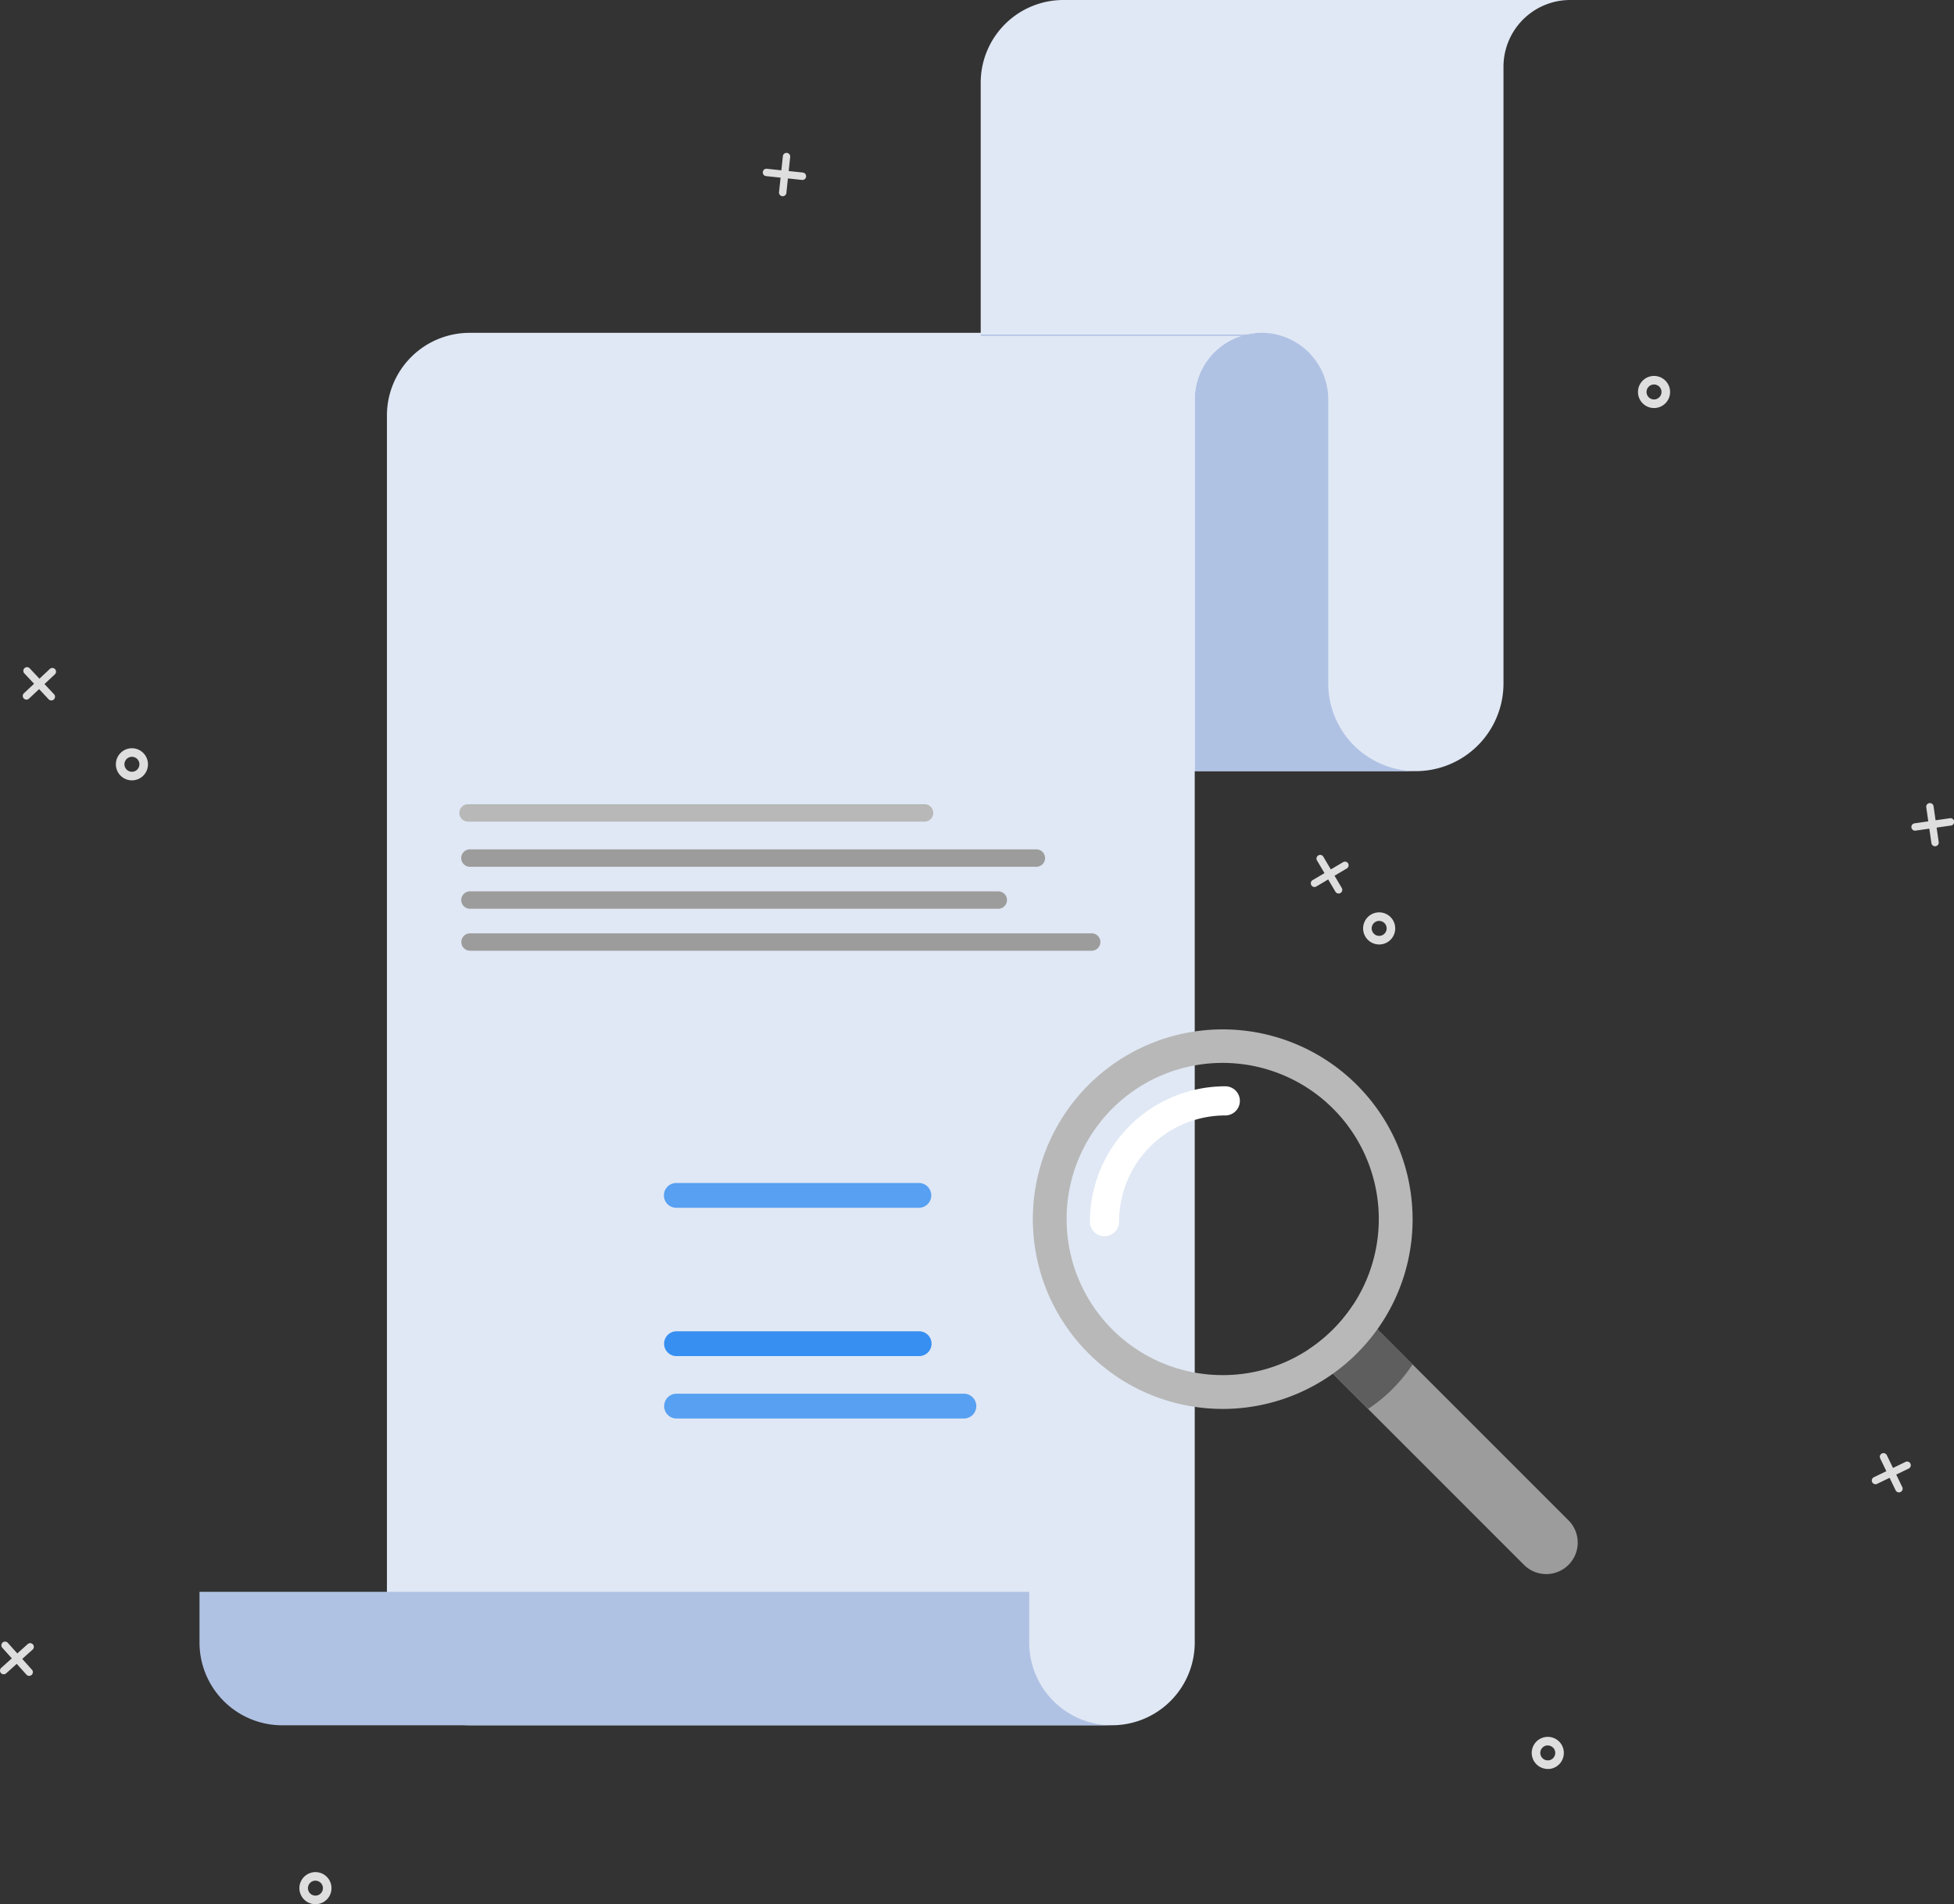
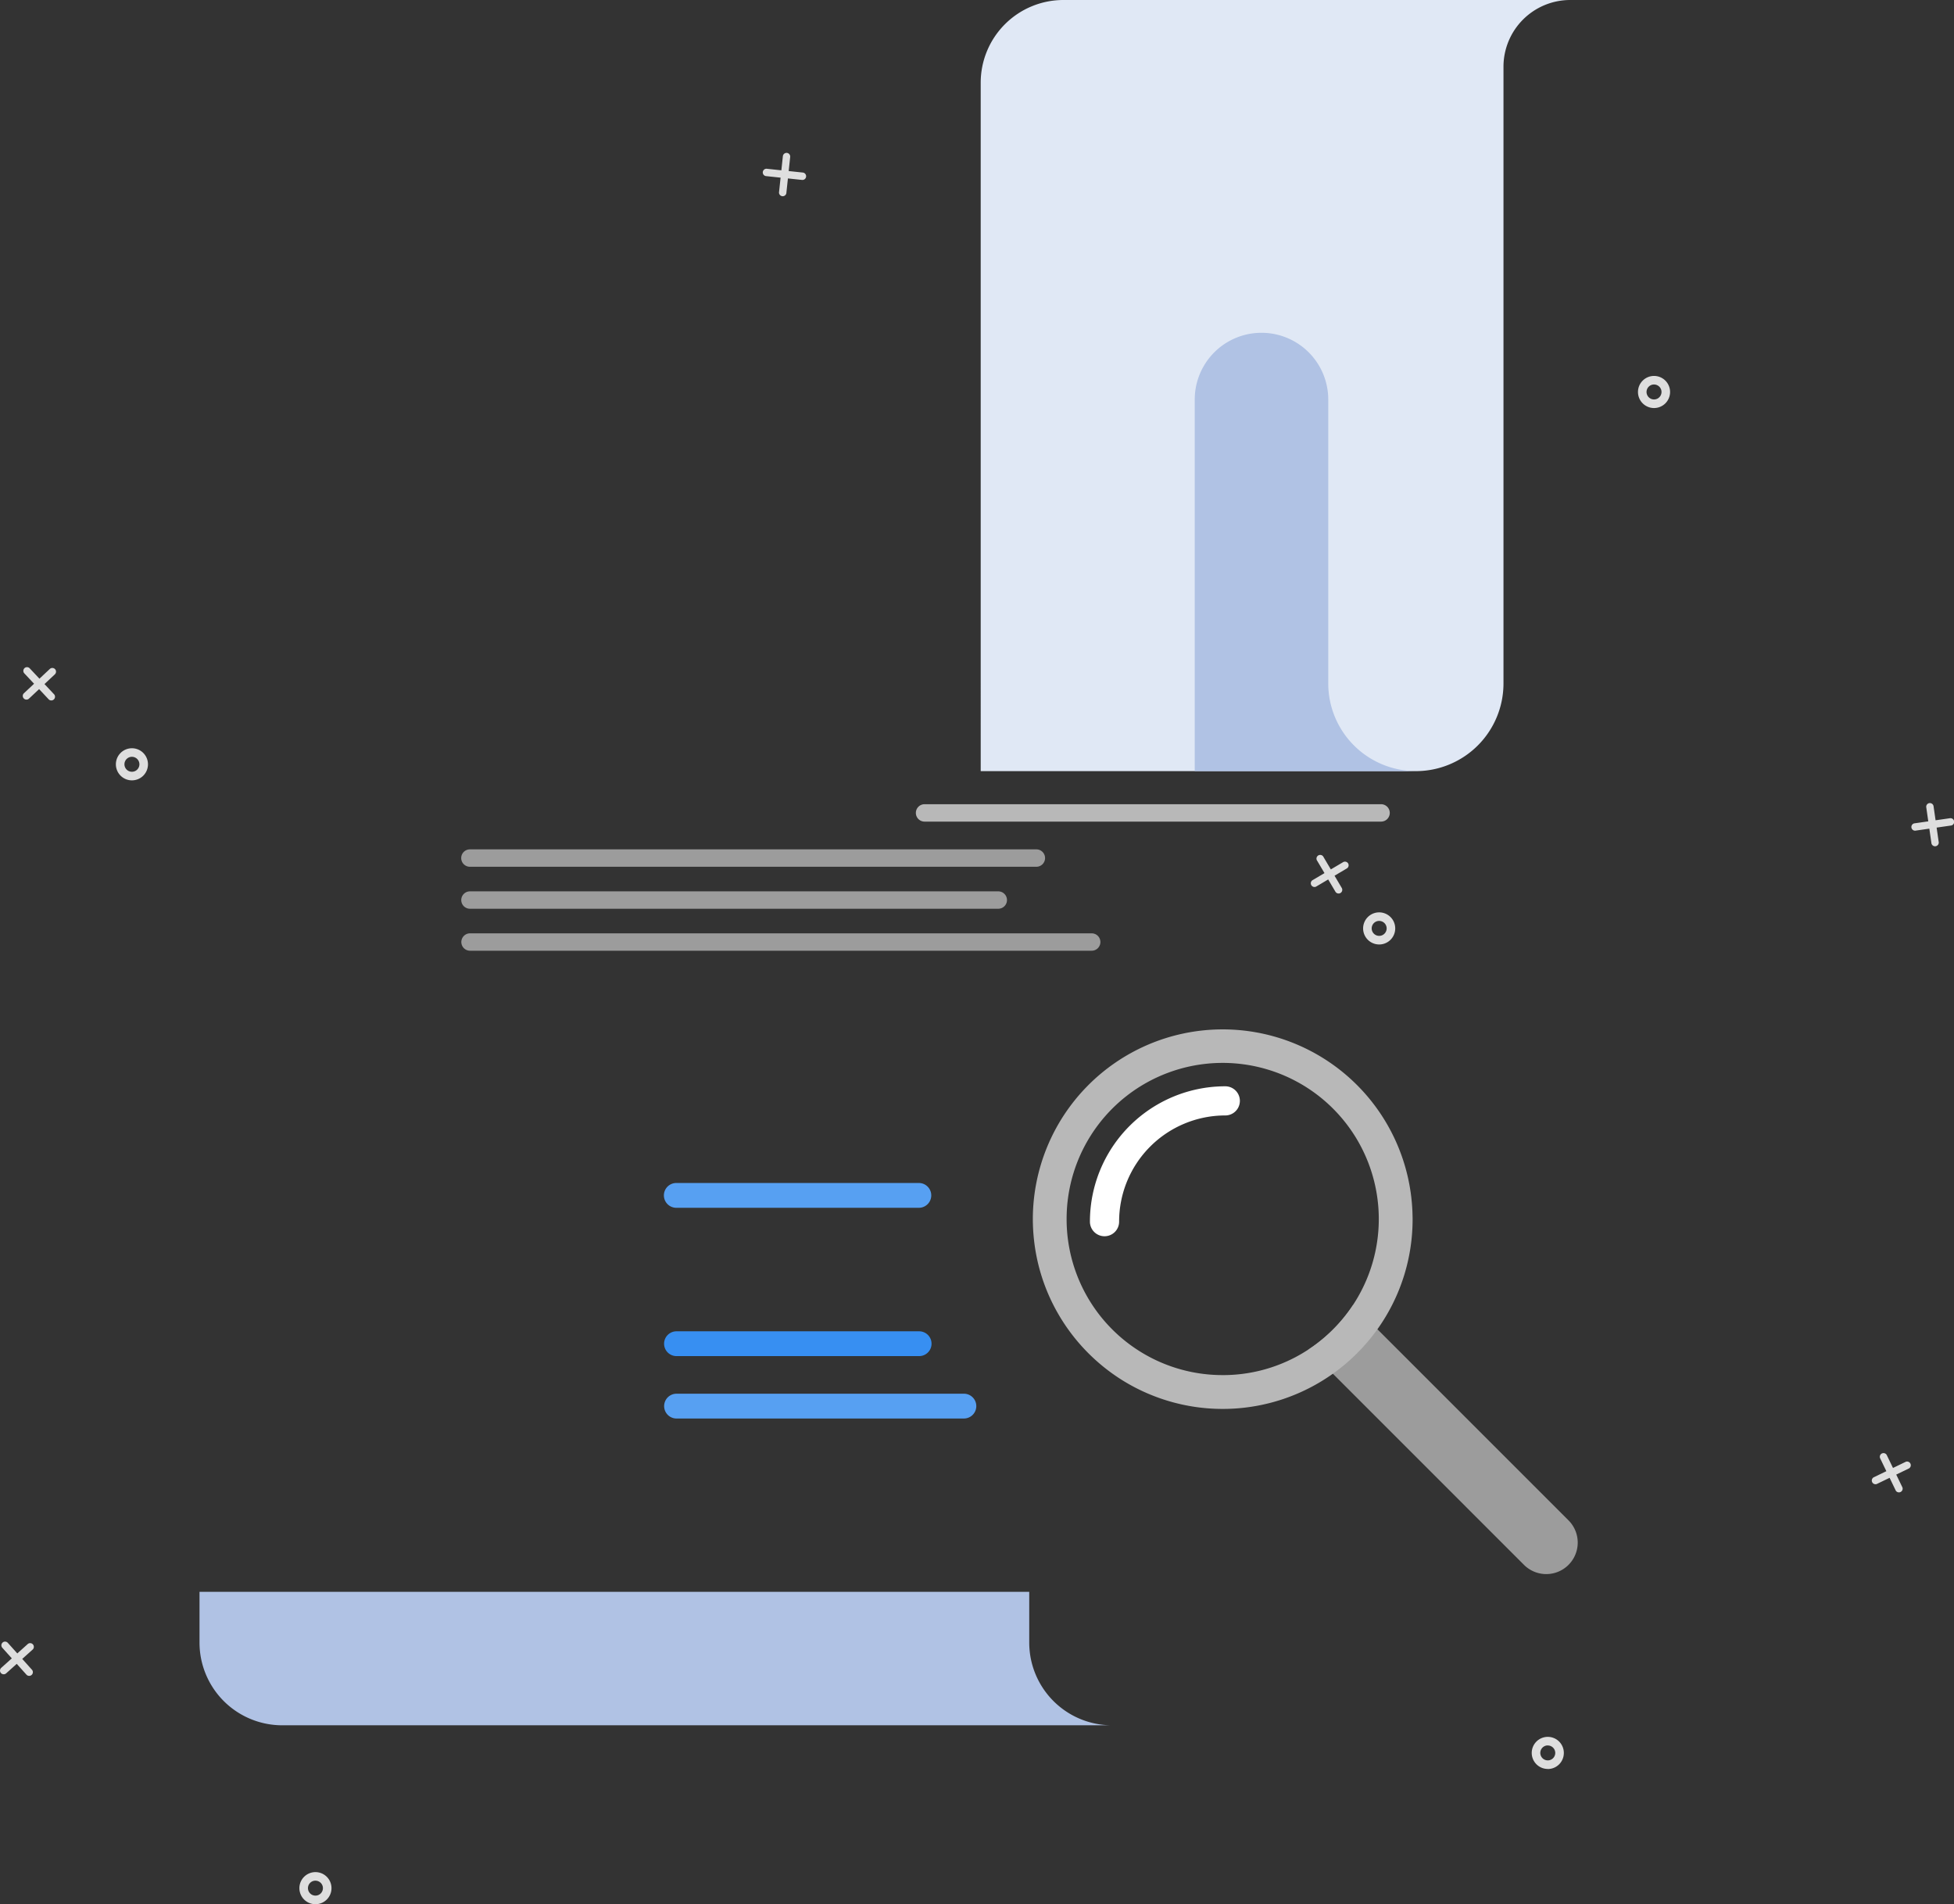
<svg xmlns="http://www.w3.org/2000/svg" width="158.256" height="154.222" viewBox="0 0 158.256 154.222">
  <rect x="0" y="0" width="158.256" height="154.222" fill="#333333" stroke="none" />
  <g id="SvgjsG1034" transform="translate(-1329.452 -609)">
    <g id="Group_25129" data-name="Group 25129" transform="translate(1329.452 609)">
      <path id="Path_57526" data-name="Path 57526" d="M1463.413,863.331a1.3,1.3,0,1,1,1.3-1.3A1.3,1.3,0,0,1,1463.413,863.331Zm0-1.908a.606.606,0,1,0,.606.606A.607.607,0,0,0,1463.413,861.424Zm-24.775,38.788a.3.3,0,0,0-.409-.1l-.992.586-.586-.991a.3.3,0,1,0-.514.3l.586.991-.991.586a.3.3,0,0,0,.3.514l.991-.586.586.992a.3.3,0,0,0,.315.141.286.286,0,0,0,.094-.036.3.3,0,0,0,.105-.409l-.586-.991.991-.586A.3.3,0,0,0,1438.638,900.212Zm2.514,6.565a1.3,1.3,0,1,1,1.3-1.3A1.3,1.3,0,0,1,1441.152,906.777Zm0-1.908a.606.606,0,1,0,.606.606A.607.607,0,0,0,1441.152,904.869ZM1481.868,948a.3.3,0,0,0-.138.4l.5,1.035-1.035.5a.3.3,0,0,0,.262.537l1.035-.5.5,1.035a.3.3,0,0,0,.537-.262l-.5-1.035,1.035-.5a.3.3,0,0,0-.262-.537l-1.035.5-.5-1.035A.3.3,0,0,0,1481.868,948Zm-27.06,25.552a1.3,1.3,0,1,1,1.3-1.3A1.3,1.3,0,0,1,1454.808,973.557Zm0-1.907a.606.606,0,1,0,.606.606A.607.607,0,0,0,1454.808,971.649Zm-125.145-8.33a.3.3,0,0,0-.023.422l.769.857-.857.769a.3.3,0,0,0-.023.422.3.3,0,0,0,.422.023l.857-.769.769.857a.3.3,0,1,0,.445-.4l-.769-.857.857-.769a.3.3,0,0,0-.4-.445l-.857.769-.769-.857a.3.3,0,0,0-.421-.024ZM1355,984.506a1.3,1.3,0,1,1,1.3-1.3A1.3,1.3,0,0,1,1355,984.506Zm0-1.908a.606.606,0,1,0,.606.606A.607.607,0,0,0,1355,982.6Zm-23.563-98.2a.3.3,0,0,0-.014.422l.788.84-.84.788a.3.3,0,0,0,.408.436l.84-.788.788.84a.3.3,0,0,0,.436-.409l-.788-.84.84-.788a.3.3,0,0,0,.069-.339.3.3,0,0,0-.056-.084.3.3,0,0,0-.422-.013l-.84.788-.788-.84a.3.3,0,0,0-.422-.014Zm8.7,9.087a1.3,1.3,0,1,1,1.3-1.3A1.3,1.3,0,0,1,1340.145,893.485Zm0-1.908a.606.606,0,1,0,.606.606A.607.607,0,0,0,1340.145,891.578Zm145.58,3.75a.3.3,0,0,0-.2.117.3.3,0,0,0-.056.221l.164,1.14-1.14.164a.3.3,0,0,0,.085.591l1.14-.164.164,1.14a.3.3,0,1,0,.591-.085l-.164-1.14,1.14-.164a.3.3,0,1,0-.085-.592l-1.14.164-.164-1.14A.3.3,0,0,0,1485.725,895.327Zm-92.531-52.659a.3.3,0,0,0-.329.265l-.122,1.145-1.145-.122a.3.3,0,1,0-.064.594l1.146.122-.122,1.145a.3.3,0,1,0,.594.063l.122-1.145,1.146.122a.3.3,0,0,0,.3-.169.283.283,0,0,0,.027-.1.3.3,0,0,0-.266-.329l-1.145-.122.122-1.145A.3.3,0,0,0,1393.194,842.668Z" transform="translate(-1329.452 -830.284)" fill="#dedede" />
      <path id="Path_57527" data-name="Path 57527" d="M2876.223,609a5.406,5.406,0,0,0-5.406,5.406v49.948a7.1,7.1,0,0,1-7.1,7.1h-35.24V615.7a6.7,6.7,0,0,1,6.7-6.7Z" transform="translate(-2749.049 -609)" fill="#e0e8f5" />
      <path id="Path_57528" data-name="Path 57528" d="M3173.469,1153.138H3155.56v-30.091a5.406,5.406,0,1,1,10.813,0v22.995A7.1,7.1,0,0,0,3173.469,1153.138Z" transform="translate(-3058.797 -1090.688)" fill="#b0c2e4" />
-       <path id="Path_57529" data-name="Path 57529" d="M1991.531,1117.64a5.407,5.407,0,0,0-5.407,5.407v100.669a6.7,6.7,0,0,1-6.7,6.7h-52.026a6.7,6.7,0,0,1-6.7-6.7v-99.372a6.7,6.7,0,0,1,6.7-6.7Z" transform="translate(-1889.361 -1090.688)" fill="#e0e8f5" />
      <path id="Path_57530" data-name="Path 57530" d="M1708.263,3052.734h-67.2a6.7,6.7,0,0,1-6.7-6.7v-4.11h67.2v4.11A6.7,6.7,0,0,0,1708.263,3052.734Z" transform="translate(-1618.204 -2913.003)" fill="#b0c2e4" />
-       <path id="Path_57531" data-name="Path 57531" d="M2828.49,1121.33h22.738" transform="translate(-2749.058 -1094.182)" fill="#b0c2e4" stroke="#b0c2e4" stroke-width="0.1" />
      <path id="Path_57533" data-name="Path 57533" d="M2365.048,2645.82H2345.4a1,1,0,1,1,0-2.009h19.652a1,1,0,1,1,0,2.009Z" transform="translate(-2290.61 -2535.989)" fill="#378ff2" />
      <path id="Path_57534" data-name="Path 57534" d="M2368.8,2741.2h-23.273a1,1,0,1,1,0-2.01H2368.8a1,1,0,1,1,0,2.009Z" transform="translate(-2290.733 -2626.314)" fill="#57a0f2" />
      <path id="Path_57536" data-name="Path 57536" d="M2345.094,2417.12h19.651a1,1,0,1,1,0,2.009H2345.1a1,1,0,1,1,0-2.009Z" transform="translate(-2290.326 -2321.31)" fill="#57a0f2" />
-       <path id="Path_57541" data-name="Path 57541" d="M2508.839,1844.439h-36.973a.7.7,0,0,1,0-1.409h36.973a.7.7,0,0,1,0,1.409Z" transform="translate(-2433.958 -1777.897)" fill="#b8b8b8" />
+       <path id="Path_57541" data-name="Path 57541" d="M2508.839,1844.439a.7.7,0,0,1,0-1.409h36.973a.7.7,0,0,1,0,1.409Z" transform="translate(-2433.958 -1777.897)" fill="#b8b8b8" />
      <path id="Path_57542" data-name="Path 57542" d="M2517.834,1908.619h-45.878a.7.7,0,0,1,0-1.409h45.878a.7.7,0,0,1,0,1.409Zm-3.084,3.4H2471.96a.7.7,0,0,1,0-1.408h42.79a.7.7,0,0,1,0,1.408Zm7.566,3.4h-50.35a.7.7,0,0,1,0-1.408h50.35a.7.7,0,0,1,0,1.408Zm38.617,49.739a2.55,2.55,0,0,1-3.606,0l-15.479-15.48-1.967-1.967a12.7,12.7,0,0,0,3.605-3.605l17.447,17.447A2.549,2.549,0,0,1,2560.932,1965.158Z" transform="translate(-2433.898 -1838.42)" fill="#9c9c9c" />
-       <path id="Path_57543" data-name="Path 57543" d="M3347.935,2618.3l4.033,4.034a12.71,12.71,0,0,1-3.6,3.606h0l-2.066-2.067-1.967-1.967A12.7,12.7,0,0,0,3347.935,2618.3Z" transform="translate(-3237.564 -2511.83)" fill="#5e5e5e" />
      <path id="Path_57544" data-name="Path 57544" d="M2938.831,2196.775a15.378,15.378,0,0,0-30.741.663,15.679,15.679,0,0,0,.1,1.738,15.275,15.275,0,0,0,1.471,5.035h0a15.436,15.436,0,0,0,4.691,5.609q.482.356.994.676a15.388,15.388,0,0,0,17.045-.532h0a15.466,15.466,0,0,0,3.606-3.6h0a15.315,15.315,0,0,0,2.851-8.921C2938.845,2197.216,2938.84,2197,2938.831,2196.775Zm-15.363,13.3a12.627,12.627,0,0,1-12.642-12.641,12.63,12.63,0,0,1,8.245-11.856,12.645,12.645,0,0,1,17.038,11.857q0,.289-.013.575a12.642,12.642,0,0,1-5.675,9.985q-.527.347-1.09.643a12.585,12.585,0,0,1-5.864,1.438Z" transform="translate(-2824.44 -2098.706)" fill="#b8b8b8" />
      <path id="Path_57545" data-name="Path 57545" d="M2996.541,2281.474a1.181,1.181,0,0,1-1.181-1.181,10.963,10.963,0,0,1,10.964-10.963,1.18,1.18,0,0,1,0,2.361,8.6,8.6,0,0,0-8.6,8.6A1.18,1.18,0,0,1,2996.541,2281.474Z" transform="translate(-2907.086 -2181.351)" fill="#fff" />
    </g>
  </g>
</svg>